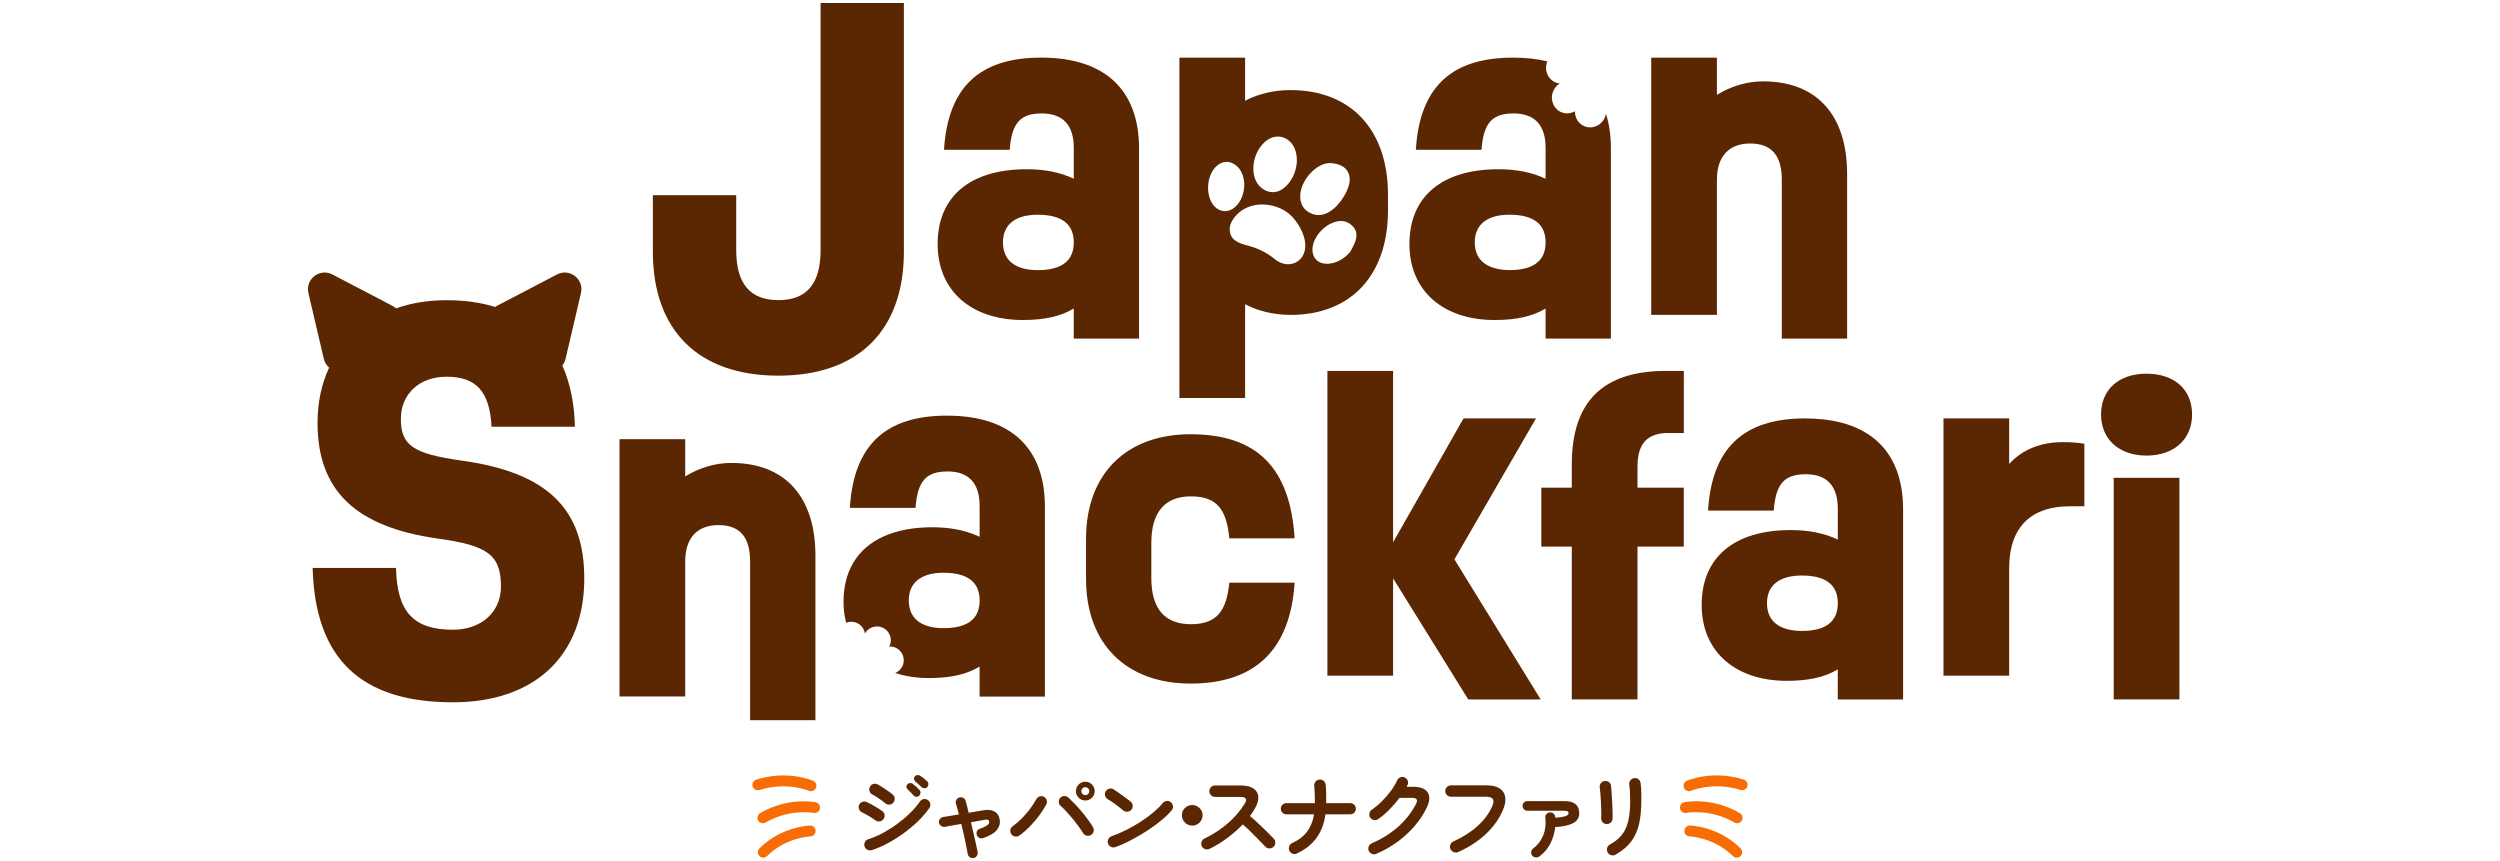
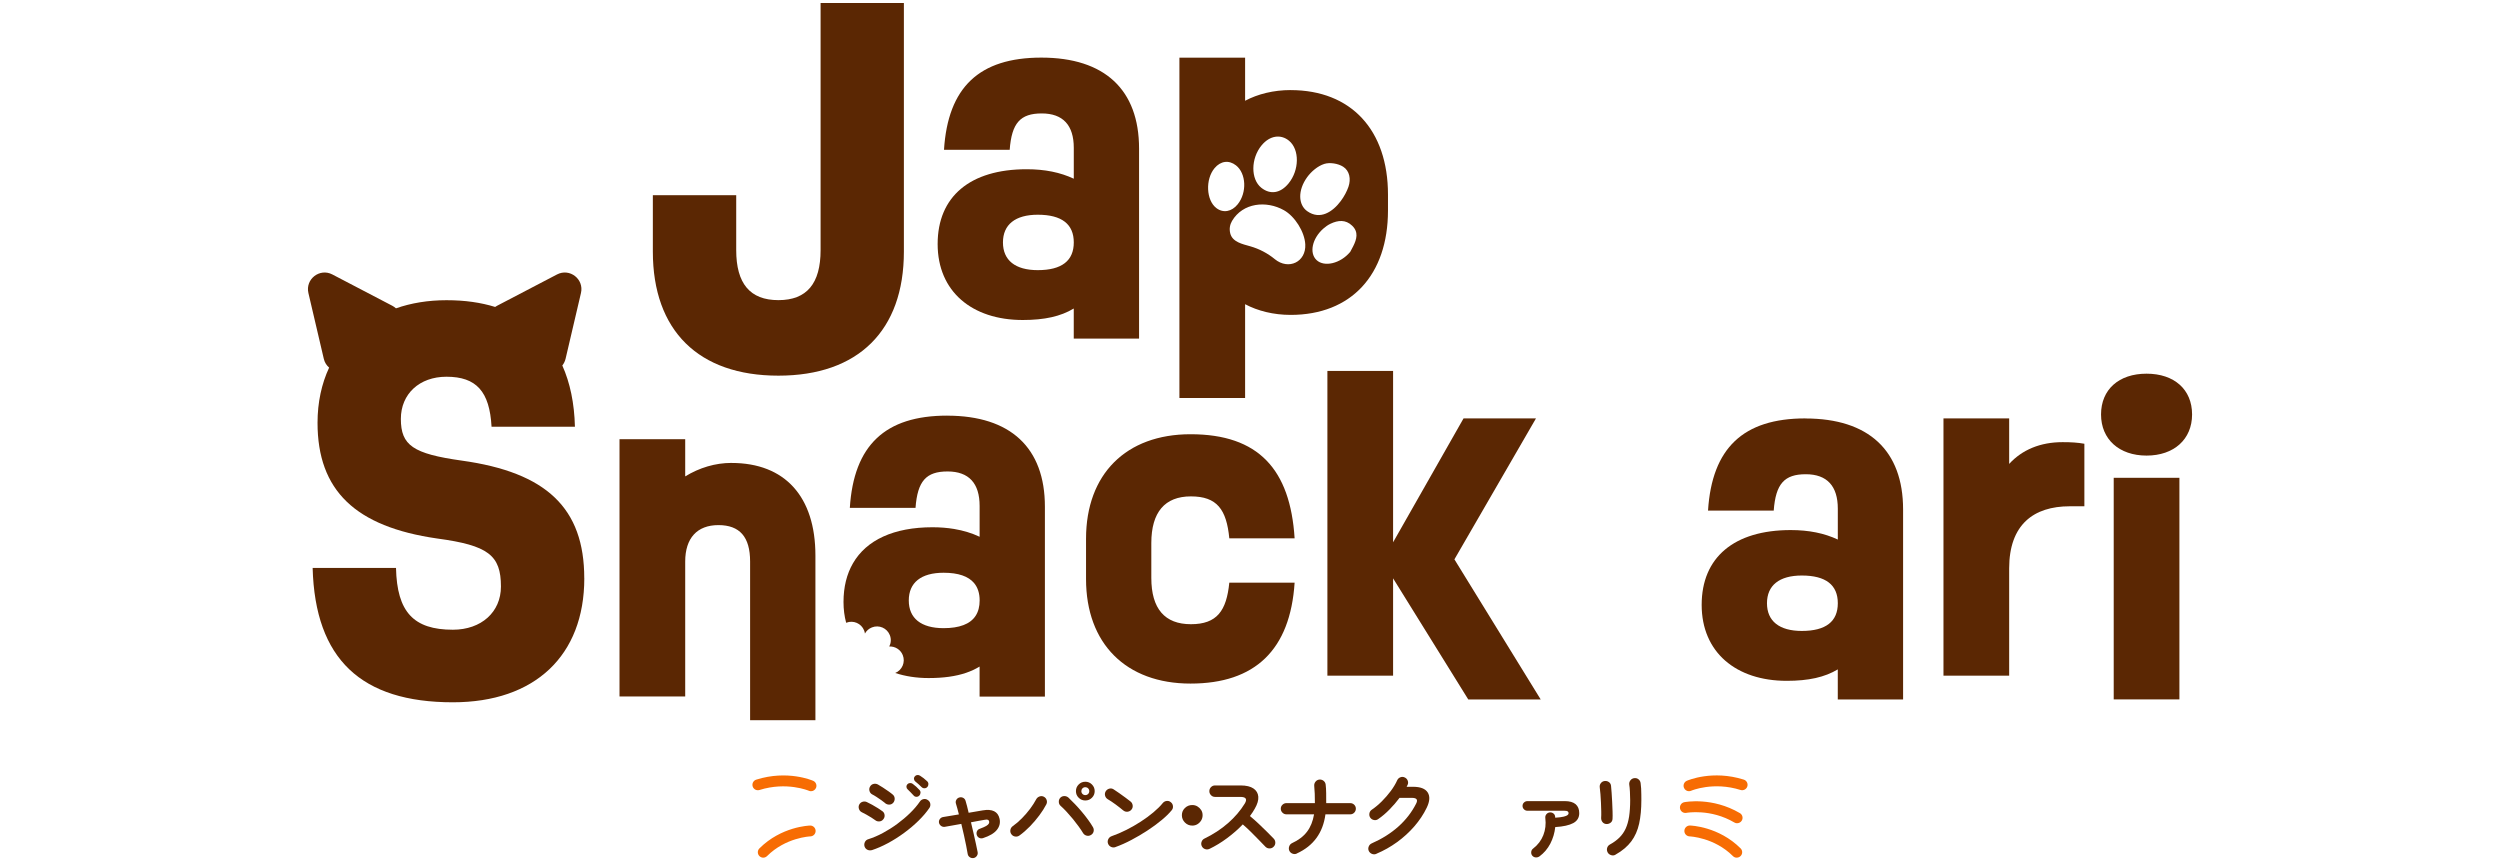
<svg xmlns="http://www.w3.org/2000/svg" id="Layer_1" data-name="Layer 1" viewBox="0 0 720 248">
  <defs>
    <style>
      .cls-1 {
        fill: #5b2703;
      }

      .cls-2 {
        fill: #f76c03;
      }
    </style>
  </defs>
  <g>
    <g>
      <path class="cls-1" d="M252.05,236.2c-.25-.2-.61-.44-1.08-.73-.47-.29-.96-.58-1.47-.87-.51-.28-.94-.51-1.29-.67-.41-.2-.69-.52-.83-.96-.14-.44-.12-.86.08-1.25.21-.41.54-.68.97-.81.44-.13.85-.1,1.24.09.43.2.93.45,1.51.77.58.32,1.14.65,1.69,1,.55.35.99.65,1.31.89.36.28.55.65.59,1.11.04.45-.1.86-.4,1.21-.28.36-.65.55-1.11.59-.45.04-.86-.09-1.21-.37ZM251.06,244.84c-.44.12-.87.08-1.27-.12-.4-.2-.67-.53-.81-.97-.12-.43-.08-.85.12-1.25.2-.41.52-.68.95-.8,1.37-.43,2.77-1.02,4.2-1.79,1.43-.77,2.82-1.64,4.16-2.63,1.34-.99,2.58-2.03,3.71-3.14,1.13-1.1,2.07-2.21,2.82-3.31.25-.37.6-.6,1.04-.69.44-.09.85,0,1.23.27.39.25.63.6.71,1.04.08.44,0,.85-.25,1.23-.82,1.21-1.86,2.43-3.12,3.67-1.26,1.24-2.65,2.41-4.16,3.52-1.51,1.11-3.07,2.1-4.67,2.96-1.6.86-3.15,1.53-4.64,2.02ZM254.88,231.26c-.25-.21-.6-.48-1.05-.8-.45-.32-.92-.64-1.4-.95-.48-.31-.9-.56-1.25-.73-.39-.21-.65-.54-.77-.99-.12-.44-.07-.86.16-1.25.23-.41.57-.67,1.01-.77.44-.11.86-.05,1.25.16.39.21.87.5,1.43.87.56.36,1.11.73,1.64,1.11s.95.69,1.25.96c.34.3.51.69.52,1.15,0,.46-.14.86-.44,1.2-.32.34-.7.51-1.15.51s-.85-.15-1.2-.45ZM264.73,229.15c-.21.23-.49.34-.81.33-.33,0-.6-.14-.81-.39-.23-.25-.51-.55-.84-.89-.33-.35-.64-.65-.92-.92-.18-.16-.28-.38-.29-.67-.02-.28.08-.54.29-.77.2-.2.44-.3.72-.32.28-.02.54.05.77.21.28.2.62.47,1,.81.38.35.7.66.95.95.23.23.34.51.32.83-.02.32-.14.6-.37.83ZM265.45,226.72c-.23-.23-.53-.51-.88-.84-.36-.33-.69-.61-.99-.84-.2-.16-.31-.38-.35-.67-.04-.28.04-.54.24-.77.18-.23.4-.36.68-.39.28-.03.54.03.79.17.3.18.65.42,1.05.73.4.31.74.61,1.03.89.23.21.35.48.36.8,0,.32-.09.61-.31.85-.2.23-.46.36-.79.37-.33.02-.61-.09-.84-.32Z" />
      <path class="cls-1" d="M280.4,247.11c-.39.07-.76,0-1.09-.23-.34-.22-.54-.53-.61-.92-.11-.64-.25-1.43-.44-2.38-.19-.94-.4-1.96-.64-3.04-.24-1.09-.49-2.17-.76-3.26-.98.18-1.9.34-2.75.49-.85.15-1.53.27-2.03.36-.39.05-.75-.04-1.07-.28-.32-.24-.52-.56-.59-.95-.05-.39.04-.74.28-1.05.24-.31.56-.49.95-.55.44-.07,1.07-.17,1.87-.31.8-.13,1.68-.28,2.64-.44-.3-1.23-.59-2.26-.85-3.1-.12-.37-.09-.74.11-1.09.2-.36.49-.59.88-.69.39-.11.76-.07,1.11.12.35.19.57.48.68.87.14.44.28.96.43,1.55.14.59.29,1.21.45,1.87l4.03-.69c2.79-.48,4.42.33,4.88,2.43.25,1.17-.01,2.24-.79,3.2-.77.96-2.1,1.74-3.96,2.35-.37.12-.73.11-1.08-.05-.35-.16-.59-.44-.73-.83-.12-.37-.11-.74.05-1.09.16-.36.44-.6.83-.72.82-.3,1.42-.57,1.82-.8.39-.23.64-.46.76-.68.12-.22.15-.44.09-.65-.04-.21-.15-.36-.35-.45-.2-.09-.51-.09-.93,0-.53.09-1.14.2-1.83.32-.69.12-1.39.26-2.12.4.27,1.09.52,2.17.76,3.24.24,1.08.46,2.08.67,3,.2.93.37,1.71.49,2.35.07.39,0,.75-.23,1.08-.22.33-.53.54-.92.63Z" />
      <path class="cls-1" d="M293.59,240.63c-.37.27-.79.36-1.24.29-.45-.07-.81-.29-1.08-.67-.27-.37-.36-.79-.28-1.24.08-.45.31-.81.68-1.08.89-.62,1.77-1.37,2.64-2.26.87-.88,1.66-1.8,2.38-2.76.71-.96,1.28-1.85,1.71-2.67.21-.41.53-.69.96-.85.43-.16.84-.14,1.23.05.41.2.69.51.84.95.15.44.12.86-.09,1.27-.52,1-1.18,2.05-2,3.15-.82,1.1-1.72,2.16-2.71,3.18-.99,1.01-2,1.9-3.03,2.64ZM314.17,240.49c-.39.23-.81.29-1.25.17-.44-.12-.78-.37-1.01-.76-.32-.53-.73-1.15-1.23-1.84-.5-.69-1.05-1.41-1.64-2.14-.6-.73-1.21-1.43-1.83-2.1-.62-.67-1.2-1.24-1.74-1.72-.34-.3-.52-.68-.53-1.15-.02-.46.12-.86.43-1.2.32-.32.71-.48,1.16-.48s.85.15,1.19.45c.59.55,1.22,1.18,1.9,1.9.68.71,1.34,1.45,1.99,2.23.65.77,1.25,1.54,1.8,2.3.55.76,1.01,1.45,1.36,2.07.23.39.29.81.19,1.25-.11.44-.36.78-.77,1.01ZM312.57,230.54c-.75,0-1.38-.26-1.91-.79-.53-.52-.79-1.16-.79-1.91s.26-1.38.79-1.91c.52-.52,1.16-.79,1.91-.79s1.38.26,1.91.79c.52.53.79,1.16.79,1.91s-.26,1.38-.79,1.91c-.53.53-1.16.79-1.91.79ZM312.57,228.99c.32,0,.59-.11.81-.33.22-.22.33-.49.33-.81s-.11-.59-.33-.81c-.22-.22-.49-.33-.81-.33s-.59.11-.81.33c-.22.22-.33.49-.33.81s.11.59.33.81c.22.22.49.33.81.33Z" />
      <path class="cls-1" d="M323.55,233.45c-.68-.57-1.43-1.16-2.27-1.78-.84-.61-1.59-1.12-2.27-1.51-.39-.25-.64-.59-.75-1.03-.11-.44-.04-.85.19-1.24.25-.39.59-.64,1.03-.76.44-.12.85-.05,1.24.2.48.3,1.03.67,1.64,1.11.61.44,1.21.87,1.79,1.29.58.43,1.05.79,1.43,1.09.36.28.56.65.63,1.11.06.45-.05.86-.33,1.21-.28.36-.65.57-1.11.63-.45.06-.86-.05-1.21-.33ZM321.26,243.96c-.43.16-.85.14-1.27-.05-.42-.2-.71-.51-.87-.93-.16-.43-.14-.85.05-1.27.2-.42.51-.71.93-.87,1.42-.5,2.86-1.11,4.31-1.84,1.45-.73,2.84-1.53,4.16-2.39,1.33-.86,2.54-1.75,3.63-2.67,1.09-.92,1.99-1.8,2.68-2.66.3-.36.68-.56,1.13-.61.45-.05.85.07,1.19.37.36.28.56.65.61,1.11s-.07.86-.37,1.21c-.73.89-1.7,1.84-2.91,2.84-1.21,1.01-2.56,2-4.06,2.98-1.49.98-3.03,1.89-4.62,2.72-1.58.84-3.12,1.52-4.62,2.06Z" />
      <path class="cls-1" d="M343.37,237.77c-.82,0-1.52-.29-2.11-.88-.59-.59-.88-1.29-.88-2.11s.29-1.51.88-2.08c.59-.57,1.29-.85,2.11-.85.55,0,1.05.13,1.49.4.44.27.8.62,1.08,1.05.28.44.41.93.41,1.48s-.14,1.05-.41,1.51c-.28.45-.64.81-1.08,1.08-.44.27-.94.4-1.49.4Z" />
      <path class="cls-1" d="M348.31,244.47c-.39.2-.81.22-1.24.07-.44-.15-.75-.43-.95-.84-.2-.41-.22-.83-.07-1.25.15-.43.42-.74.81-.93,2.54-1.23,4.81-2.71,6.79-4.44,1.98-1.73,3.6-3.62,4.84-5.65.78-1.28.36-1.92-1.28-1.92h-7.29c-.44,0-.83-.16-1.15-.49-.32-.33-.48-.72-.48-1.16s.16-.85.48-1.17c.32-.32.7-.48,1.15-.48h7.39c1.6,0,2.83.29,3.68.87.85.58,1.32,1.37,1.4,2.36.08,1-.25,2.14-1,3.44-.39.71-.86,1.42-1.41,2.14.82.68,1.66,1.42,2.52,2.23.86.81,1.67,1.59,2.43,2.35.76.76,1.39,1.4,1.91,1.94.3.32.45.71.45,1.17s-.17.85-.51,1.17c-.32.32-.71.48-1.17.47-.46,0-.85-.17-1.17-.49-.48-.5-1.09-1.13-1.82-1.88-.73-.76-1.5-1.54-2.32-2.35-.82-.81-1.61-1.54-2.38-2.2-1.35,1.41-2.86,2.73-4.52,3.96-1.66,1.24-3.37,2.27-5.11,3.11Z" />
      <path class="cls-1" d="M373.51,245.81c-.41.2-.83.21-1.25.05-.43-.16-.74-.44-.93-.83-.18-.41-.19-.83-.04-1.27.15-.44.43-.75.84-.95,1.83-.84,3.26-1.92,4.28-3.26,1.02-1.33,1.7-3.01,2.04-5.02h-7.95c-.44,0-.83-.16-1.15-.48-.32-.32-.48-.7-.48-1.15s.16-.82.48-1.13c.32-.31.7-.47,1.15-.47h8.19v-.11c0-.84-.01-1.69-.04-2.56-.03-.87-.08-1.63-.15-2.27-.04-.46.08-.87.35-1.21.27-.35.62-.56,1.07-.63.46-.05.88.06,1.24.33.36.28.57.64.63,1.08.09.75.14,1.59.15,2.52,0,.93.01,1.85.01,2.74v.11h6.91c.46,0,.85.16,1.16.47.31.31.47.69.47,1.13s-.16.83-.47,1.15c-.31.32-.7.48-1.16.48h-7.13c-.71,5.32-3.45,9.08-8.22,11.26Z" />
      <path class="cls-1" d="M396.39,245.91c-.43.18-.85.18-1.27.01-.42-.17-.73-.46-.92-.87-.18-.41-.18-.83-.01-1.25.17-.43.46-.73.87-.91,2.95-1.3,5.51-2.91,7.66-4.83,2.15-1.92,3.85-4.11,5.1-6.57.3-.57.36-1,.17-1.28-.19-.28-.65-.43-1.37-.43h-3.55c-.85,1.14-1.81,2.25-2.86,3.32-1.05,1.08-2.14,2.01-3.28,2.79-.36.27-.76.36-1.21.28-.45-.08-.81-.31-1.08-.68-.25-.37-.33-.79-.25-1.24.08-.45.31-.8.68-1.05,1-.68,1.97-1.49,2.91-2.43s1.8-1.94,2.58-2.98c.77-1.04,1.38-2.06,1.83-3.06.18-.41.48-.7.91-.87.43-.17.84-.16,1.25.04.41.18.7.48.87.91.17.43.16.85-.04,1.25-.07.18-.16.36-.27.53h1.84c2.12,0,3.53.54,4.23,1.63.7,1.09.61,2.55-.28,4.4-.91,1.89-2.1,3.67-3.56,5.36-1.47,1.69-3.13,3.21-4.98,4.55-1.85,1.34-3.83,2.46-5.95,3.35Z" />
-       <path class="cls-1" d="M419.95,245.4c-.41.18-.83.18-1.27.01-.44-.17-.75-.46-.95-.87-.18-.41-.19-.83-.03-1.27.16-.44.44-.74.85-.92,2.79-1.26,5.14-2.77,7.05-4.51,1.9-1.74,3.3-3.64,4.19-5.69.37-.87.43-1.54.16-2-.27-.46-.93-.69-1.98-.69h-10.09c-.44,0-.83-.16-1.16-.48-.33-.32-.49-.7-.49-1.15s.16-.85.49-1.17c.33-.32.72-.48,1.16-.48h10.25c1.62,0,2.88.3,3.78.89.9.6,1.43,1.42,1.6,2.48.17,1.06-.05,2.29-.65,3.7-1.05,2.51-2.67,4.8-4.87,6.89-2.2,2.08-4.88,3.83-8.05,5.26Z" />
      <path class="cls-1" d="M443.37,246.63c-.32.23-.68.33-1.07.31-.39-.03-.72-.19-.99-.49-.25-.3-.36-.66-.32-1.07.04-.41.2-.73.51-.96,1.39-1.07,2.38-2.37,2.98-3.9.6-1.53.79-3.17.57-4.91-.05-.41.04-.77.28-1.08.24-.31.56-.49.95-.55.39-.05.75.04,1.07.27.32.23.5.55.53.96l.03.29c1.09-.07,1.9-.17,2.44-.31.54-.13.91-.28,1.11-.45.2-.17.29-.34.29-.52,0-.23-.08-.41-.23-.53-.15-.12-.45-.19-.89-.19h-10.7c-.39,0-.73-.13-1.01-.4-.28-.27-.43-.6-.43-.99s.14-.74.43-1c.28-.26.62-.39,1.01-.39h10.7c1.41,0,2.46.3,3.15.89.69.6,1.04,1.45,1.04,2.58,0,1.28-.57,2.23-1.72,2.86-1.15.62-2.88,1.01-5.19,1.15-.18,1.69-.65,3.27-1.41,4.75-.77,1.48-1.81,2.7-3.12,3.68Z" />
      <path class="cls-1" d="M462.6,237.32c-.44-.04-.81-.22-1.08-.56-.28-.34-.4-.75-.39-1.23.04-.46.04-1.08.03-1.86-.02-.77-.04-1.59-.08-2.46-.04-.86-.08-1.69-.15-2.48-.06-.79-.13-1.44-.2-1.94-.07-.48.04-.9.32-1.25.28-.36.65-.56,1.09-.61.46-.05.87.05,1.23.31.36.26.56.62.61,1.08.05.5.11,1.17.17,2.02.06.85.12,1.74.16,2.68.04.94.08,1.85.11,2.71.03.86.02,1.56-.01,2.1-.02.48-.21.85-.57,1.12-.36.27-.78.39-1.24.37ZM465.27,246.15c-.39.23-.81.28-1.27.13-.45-.14-.79-.41-1-.8-.21-.41-.26-.83-.15-1.25.12-.43.37-.76.76-.99,1.1-.6,2.03-1.28,2.78-2.02.75-.74,1.35-1.6,1.8-2.58.45-.98.78-2.14.99-3.47.2-1.33.31-2.91.31-4.72,0-.75-.02-1.55-.07-2.4-.04-.85-.11-1.56-.2-2.11-.05-.46.07-.87.36-1.23.29-.36.66-.56,1.11-.61.46-.05.87.06,1.21.35.35.28.55.66.6,1.12.07.43.12.94.15,1.53.03.6.04,1.19.05,1.77,0,.59.01,1.11.01,1.57,0,2.56-.21,4.82-.64,6.77-.43,1.95-1.18,3.65-2.26,5.1-1.08,1.45-2.59,2.73-4.55,3.83Z" />
    </g>
    <g>
      <g>
        <path class="cls-2" d="M486.43,227.87c-.6,0-1.18-.35-1.43-.94-.35-.79.01-1.71.8-2.06.3-.13,7.4-3.19,16.41-.34.82.26,1.28,1.14,1.02,1.96-.26.82-1.14,1.28-1.96,1.02-7.84-2.48-14.15.19-14.21.22-.2.09-.41.13-.62.13Z" />
        <path class="cls-2" d="M500.29,237.1c-.27,0-.54-.07-.79-.22-6.86-4.05-13.75-2.79-13.82-2.78-.85.16-1.67-.39-1.83-1.24-.16-.85.38-1.66,1.23-1.83.33-.06,8.08-1.52,16.01,3.15.74.44.99,1.4.55,2.14-.29.49-.81.77-1.35.77Z" />
        <path class="cls-2" d="M500.18,247.01c-.4,0-.8-.15-1.1-.46-5.39-5.38-12.4-5.67-12.47-5.67-.86-.03-1.54-.75-1.51-1.61.03-.86.75-1.54,1.6-1.52.34,0,8.29.3,14.59,6.58.61.61.61,1.6,0,2.21-.31.31-.71.46-1.11.46Z" />
      </g>
      <g>
        <path class="cls-2" d="M233.57,227.87c-.21,0-.42-.04-.63-.13-.09-.04-6.39-2.69-14.21-.22-.82.26-1.7-.2-1.96-1.02-.26-.82.2-1.7,1.02-1.96,9.01-2.85,16.11.21,16.41.34.79.35,1.15,1.27.8,2.06-.26.58-.83.93-1.43.93Z" />
-         <path class="cls-2" d="M219.71,237.1c-.54,0-1.06-.27-1.35-.77-.44-.74-.19-1.7.55-2.14,7.92-4.67,15.68-3.22,16.01-3.15.85.17,1.4.99,1.23,1.84-.17.85-.99,1.4-1.83,1.23-.08-.01-6.96-1.27-13.82,2.78-.25.15-.52.22-.79.22Z" />
        <path class="cls-2" d="M219.82,247.01c-.4,0-.8-.15-1.11-.46-.61-.61-.61-1.6,0-2.21,6.3-6.29,14.26-6.57,14.59-6.58.86-.03,1.58.66,1.6,1.52.02.86-.66,1.58-1.52,1.6-.12,0-7.1.31-12.47,5.67-.31.3-.7.46-1.1.46Z" />
      </g>
    </g>
  </g>
  <g>
    <g>
      <path class="cls-1" d="M236.33.86v71.18c0,9.6-3.95,14.4-12.15,14.4s-12.15-4.8-12.15-14.4v-15.82h-24.01v16.24c0,22.74,13.13,35.73,36.15,35.73s36.15-12.99,36.15-35.73V.86h-24.01Z" />
      <path class="cls-1" d="M299.91,16.59c-17.9,0-26.9,8.55-28.04,26.56h18.92c.57-7.75,3.08-10.48,9.23-10.48s9.23,3.42,9.23,9.91v8.89c-3.88-1.82-8.32-2.73-13.57-2.73-16.3,0-25.64,7.86-25.64,21.54s9.91,21.88,24.5,21.88c6.27,0,10.94-1.03,14.7-3.31v8.66h18.81v-54.71c0-16.98-9.92-26.21-28.15-26.21ZM298.88,77.8c-6.5,0-10.03-2.85-10.03-7.98s3.53-7.98,10.03-7.98c6.95,0,10.37,2.74,10.37,7.98s-3.42,7.98-10.37,7.98Z" />
      <path class="cls-1" d="M371.7,25.94c-4.9,0-9.46,1.14-13.11,3.08v-12.42h-18.92v98.02h18.92v-27.01c3.65,1.94,8.21,3.08,13.11,3.08,17.44,0,28.04-11.51,28.04-30.09v-4.56c0-18.58-10.6-30.09-28.04-30.09ZM363.37,41.83c2.3-2.78,5.47-3.29,7.89-1.28,3.04,2.53,2.97,8.46-.16,12.28-2.33,2.84-5.25,3.31-7.84,1.25-3.1-2.47-3.05-8.45.1-12.25ZM350.32,59.93c-2.95-2.24-3.22-8.28-.53-11.5,1.75-2.09,4.14-2.4,6.18-.8,2.95,2.32,3.19,7.85.49,11.2-1.74,2.16-4.17,2.6-6.14,1.1ZM367.13,74.62c-2.07-1.69-4.49-2.96-7.06-3.69-2.16-.62-5.13-1.19-5.76-3.72-.32-1.32-.1-2.52.51-3.57,3.12-5.28,9.91-5.93,14.95-3.1,3.15,1.77,5.95,6.2,6.15,9.82.27,5.09-4.82,7.53-8.8,4.26ZM376.48,51c1.19-1.63,3.04-3.19,4.91-3.79,1.6-.51,3.99-.12,5.43.8,1.87,1.19,2.3,3.56,1.53,5.8-.44,1.27-1.2,2.74-2.2,4.08-2.34,3.14-5.96,5.55-9.67,2.93-2.59-1.83-2.78-5.99,0-9.82ZM389.72,70.92c-.34.66-.69,1.32-.84,1.59-2.84,3.44-7.51,4.46-9.7,2.4-2.17-2.03-1.3-6.2,1.94-9.07.62-.55,1.32-1.05,2.06-1.4,2.17-1.04,4.36-1.25,6.24.56,1.9,1.82,1.32,3.89.3,5.92Z" />
-       <path class="cls-1" d="M462.52,32.77c-.05.26-.11.51-.2.77-.87,2.43-3.46,3.72-5.8,2.9-1.86-.66-2.99-2.47-2.93-4.41-1.1.64-2.44.82-3.71.37-2.33-.83-3.52-3.47-2.65-5.9.38-1.06,1.09-1.91,1.97-2.46-.34-.03-.68-.11-1.01-.23-2.33-.83-3.52-3.47-2.65-5.9.03-.08.06-.16.09-.24-2.95-.71-6.23-1.08-9.85-1.08-1.39,0-2.73.05-4.01.16-15.23,1.23-22.97,9.79-24.02,26.4h18.92c.57-7.75,3.08-10.48,9.23-10.48s9.23,3.42,9.23,9.91v8.89c-3.88-1.82-8.32-2.73-13.56-2.73-16.3,0-25.65,7.86-25.65,21.54s9.92,21.88,24.51,21.88c6.27,0,10.94-1.03,14.7-3.31v8.66h18.81v-54.71c0-3.73-.48-7.08-1.42-10.04ZM443.87,74.38c-1.56,2.26-4.59,3.41-9.11,3.41s-7.88-1.51-9.25-4.3c-.51-1.05-.78-2.28-.78-3.67,0-5.13,3.53-7.98,10.03-7.98,6.95,0,10.37,2.74,10.37,7.98,0,1.83-.42,3.36-1.26,4.56Z" />
-       <path class="cls-1" d="M507.81,23.43c-4.67,0-9.23,1.37-13.34,3.88v-10.71h-18.92v74.08h18.92v-38.87c0-6.72,3.42-10.48,9.57-10.48s9.12,3.42,9.12,10.48v45.7h18.81v-47.41c0-16.98-8.78-26.67-24.16-26.67Z" />
    </g>
    <g>
      <path class="cls-1" d="M210.68,133.32c-4.67,0-9.23,1.37-13.34,3.88v-10.71h-18.92v74.09h18.92v-38.87c0-6.72,3.42-10.48,9.57-10.48s9.12,3.42,9.12,10.48v45.71h18.81v-47.42c0-16.98-8.78-26.67-24.16-26.67Z" />
      <path class="cls-1" d="M272.79,119.7c-17.89,0-26.9,8.55-28.04,26.56h18.92c.57-7.75,3.08-10.48,9.23-10.48s9.23,3.42,9.23,9.92v8.89c-2.25-1.06-4.68-1.8-7.35-2.25-1.94-.32-4-.49-6.21-.49-11.14,0-19.04,3.67-22.91,10.37-1.8,3.1-2.73,6.84-2.73,11.17,0,2.1.26,4.1.76,5.97.01,0,.02,0,.03-.01,2.04-.81,4.35.19,5.15,2.23.11.29.19.59.23.88.43-.78,1.12-1.42,2.02-1.77,2.04-.81,4.34.19,5.15,2.23.44,1.1.34,2.29-.16,3.27,1.65-.08,3.25.88,3.89,2.5.8,2.02-.17,4.31-2.18,5.13,2.88.95,6.11,1.46,9.6,1.46,4.28,0,7.81-.48,10.82-1.51,1.4-.48,2.69-1.08,3.88-1.8v8.66h18.81v-54.71c0-16.98-9.92-26.21-28.15-26.21ZM277.44,180.04c-1.52.58-3.41.87-5.68.87-6.5,0-10.03-2.85-10.03-7.98s3.53-7.98,10.03-7.98c4.24,0,7.16,1.02,8.8,3,1.05,1.27,1.58,2.93,1.58,4.98,0,3.53-1.55,5.93-4.69,7.11Z" />
      <path class="cls-1" d="M342.98,179.77c-7.52,0-11.4-4.44-11.4-13.33v-10.03c0-8.89,3.88-13.45,11.4-13.45s10.26,3.76,11.06,12.08h18.81c-1.25-19.83-10.37-29.98-29.98-29.98-18.58,0-30.09,11.51-30.09,30.09v11.63c0,18.58,11.51,30.09,30.09,30.09s28.72-9.69,29.98-29.07h-18.81c-.8,8.09-3.53,11.97-11.06,11.97Z" />
      <path class="cls-1" d="M418.88,161.08l23.48-40.58h-20.86l-20.29,35.68v-49.35h-18.92v87.77h18.92v-28.04l21.65,34.88h20.86l-24.85-40.35Z" />
-       <path class="cls-1" d="M480.49,124.72h4.45v-17.9h-5.13c-18.12,0-27.13,8.78-27.13,26.9v6.72h-8.78v16.98h8.78v44h18.92v-44h13.33v-16.98h-13.33v-6.04c0-6.72,2.85-9.69,8.89-9.69Z" />
      <path class="cls-1" d="M519.95,120.5c-17.9,0-26.9,8.55-28.04,26.56h18.92c.57-7.75,3.08-10.48,9.23-10.48s9.23,3.42,9.23,9.92v8.89c-3.88-1.82-8.32-2.73-13.56-2.73-16.3,0-25.65,7.86-25.65,21.54s9.92,21.88,24.5,21.88c6.27,0,10.94-1.03,14.7-3.3v8.66h18.81v-54.71c0-16.98-9.92-26.21-28.15-26.21ZM518.92,181.71c-6.5,0-10.03-2.85-10.03-7.98s3.53-7.98,10.03-7.98c6.95,0,10.37,2.73,10.37,7.98s-3.42,7.98-10.37,7.98Z" />
      <path class="cls-1" d="M594.02,127.34c-6.38,0-11.63,2.17-15.38,6.27v-13.11h-18.92v74.09h18.92v-30.89c0-12.65,7.07-17.89,17.44-17.89h4.22v-18.01c-1.94-.34-3.76-.46-6.27-.46Z" />
      <path class="cls-1" d="M168.28,166.53c0,22.31-14.26,35.73-37.85,35.73-26.41,0-39.68-12.43-40.39-38.69h24.01c.28,12.71,5.08,17.79,16.38,17.79,8.19,0,13.84-5.08,13.84-12.43,0-9.04-3.67-11.86-18.36-13.84-23.58-3.39-34.46-13.84-34.46-33.33,0-5.88,1.17-11.23,3.34-15.89-.73-.62-1.3-1.49-1.54-2.55l-4.43-18.93c-.93-4,3.26-7.25,6.89-5.35l17.27,9.02c.4.21.75.46,1.06.74,4.37-1.53,9.25-2.34,14.55-2.34s9.86.66,14.01,1.94c.18-.12.36-.24.56-.34l17.27-9.02c3.64-1.9,7.83,1.35,6.89,5.35l-4.43,18.93c-.18.75-.51,1.4-.94,1.94,2.23,4.97,3.47,10.88,3.63,17.64h-24.01c-.56-10.17-4.38-14.4-12.99-14.4-7.77,0-13.13,4.94-13.13,12.15,0,7.63,3.53,10.03,17.51,12,24.43,3.39,35.31,13.7,35.31,33.89Z" />
      <path class="cls-1" d="M605.1,119.36c0-7.18,5.13-11.74,13.11-11.74s13.11,4.56,13.11,11.74-5.24,11.85-13.11,11.85-13.11-4.67-13.11-11.85ZM608.75,137.6h18.92v63.83h-18.92v-63.83Z" />
    </g>
  </g>
</svg>